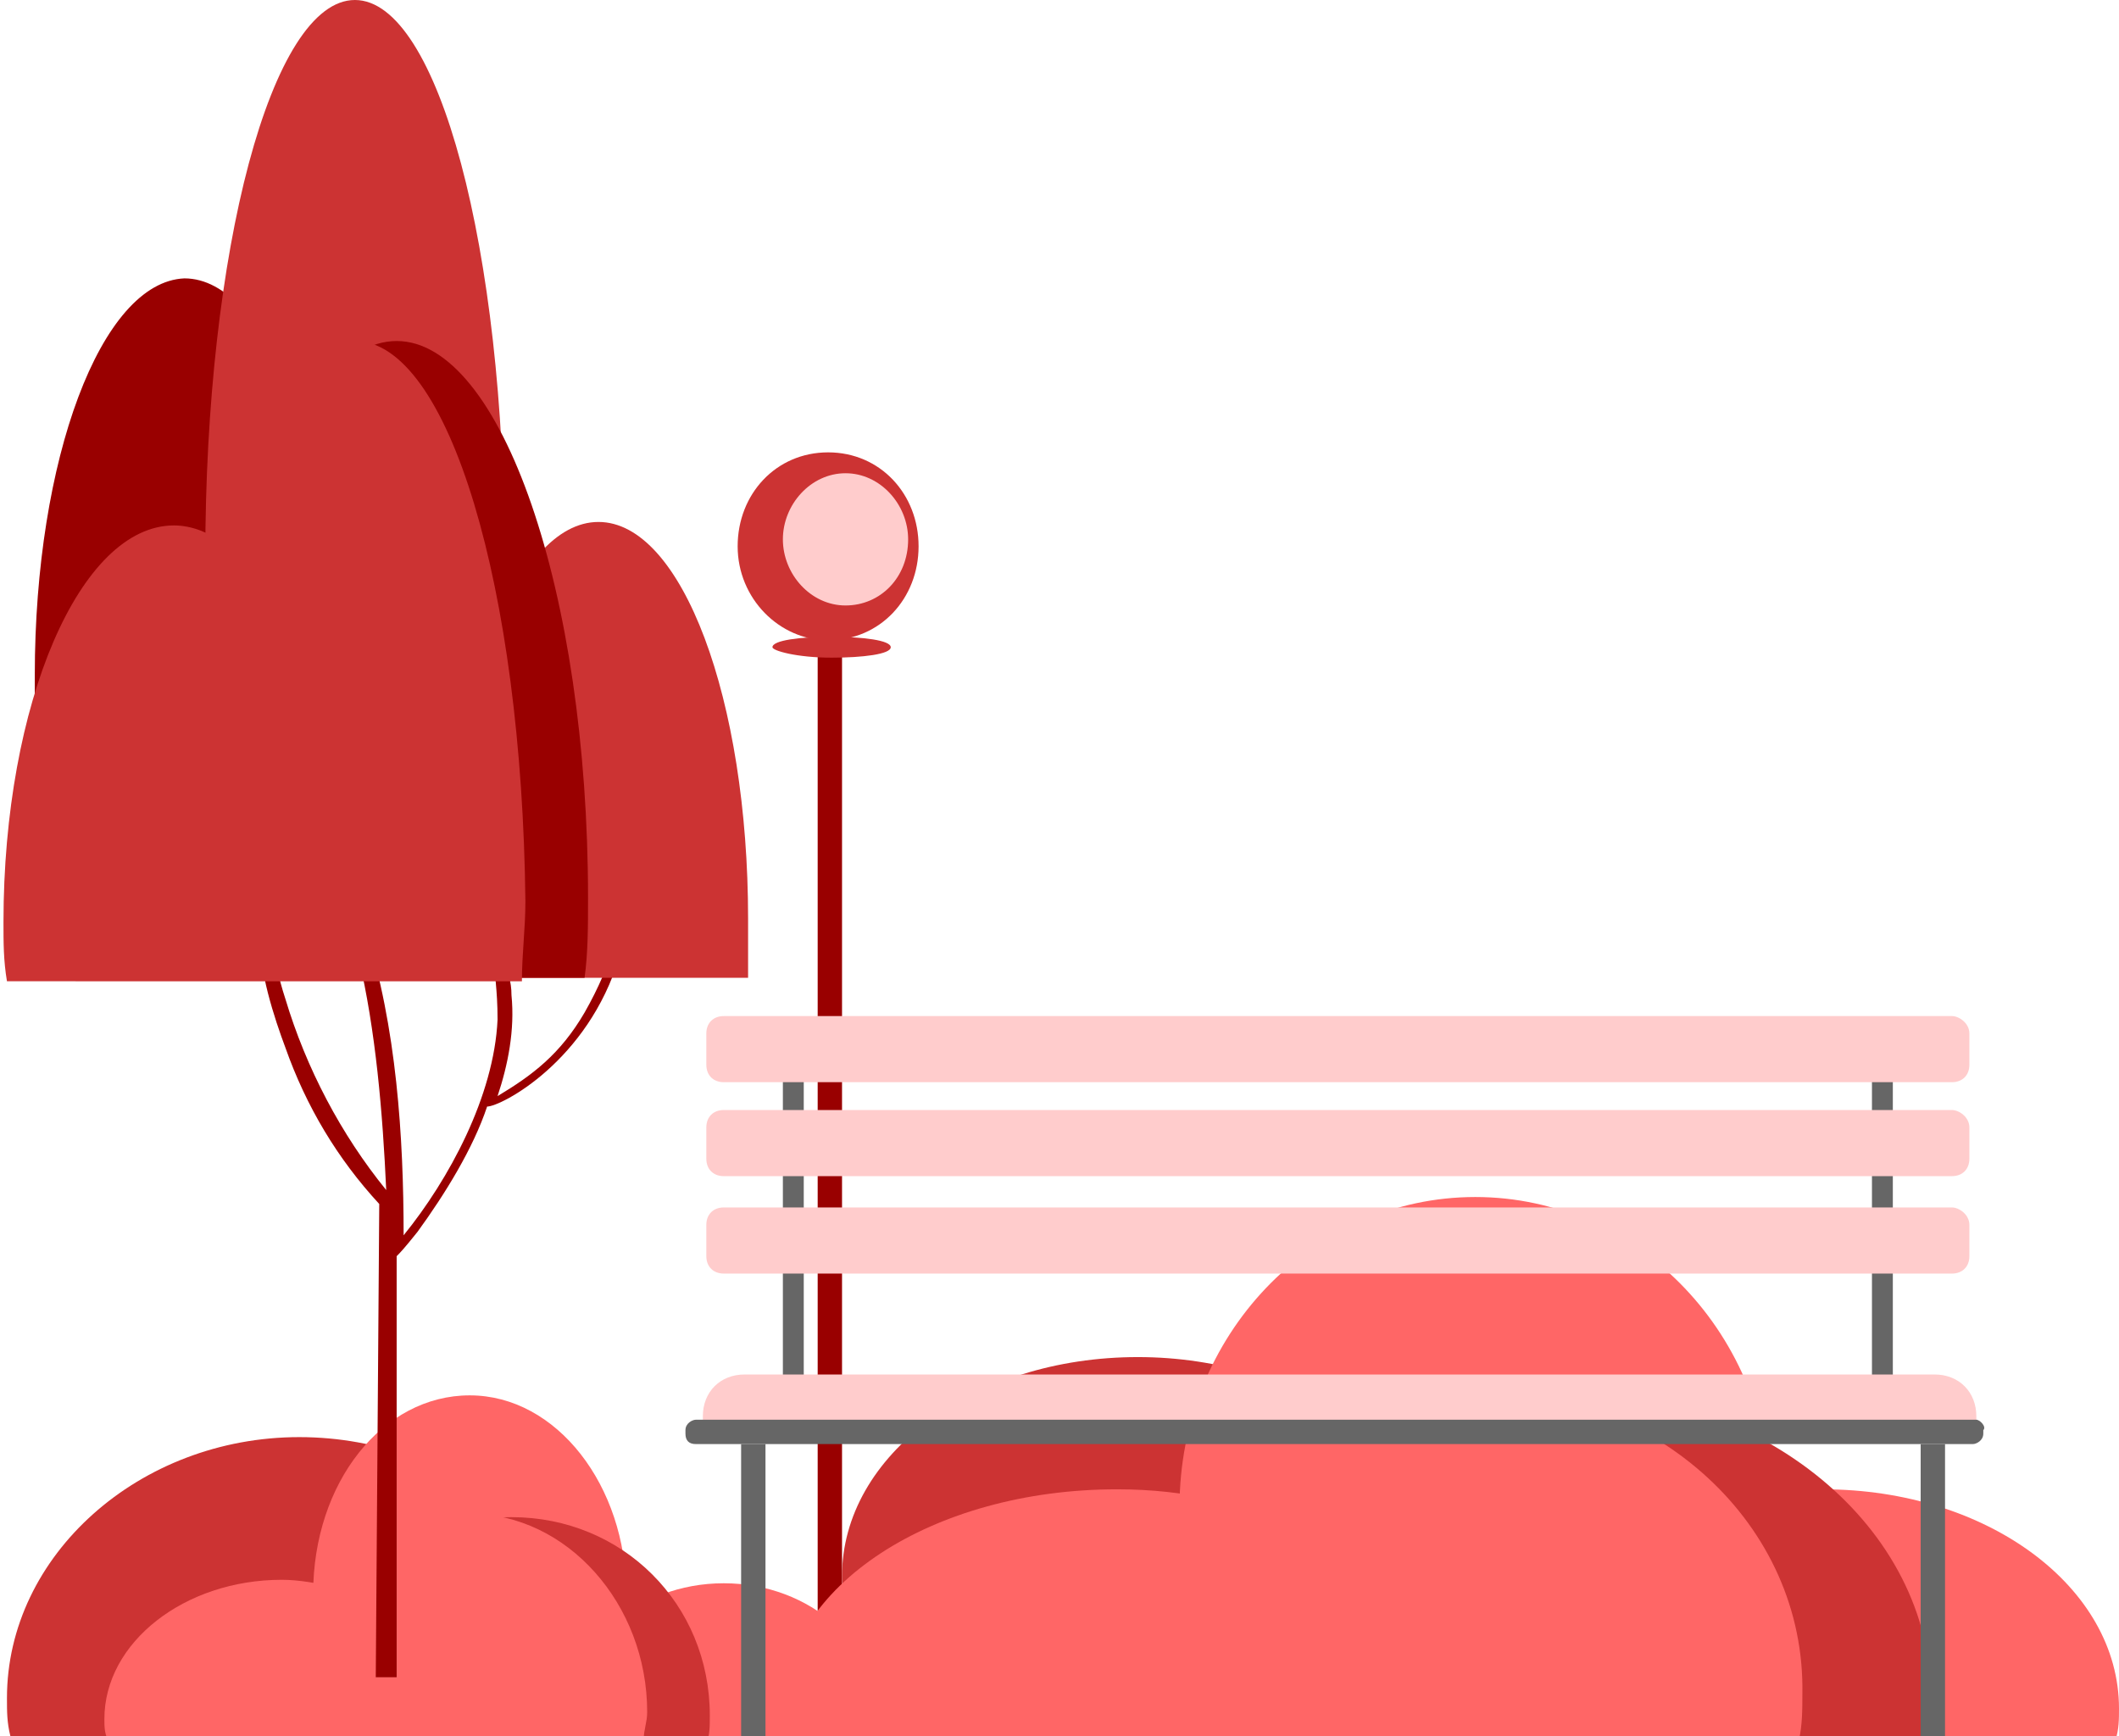
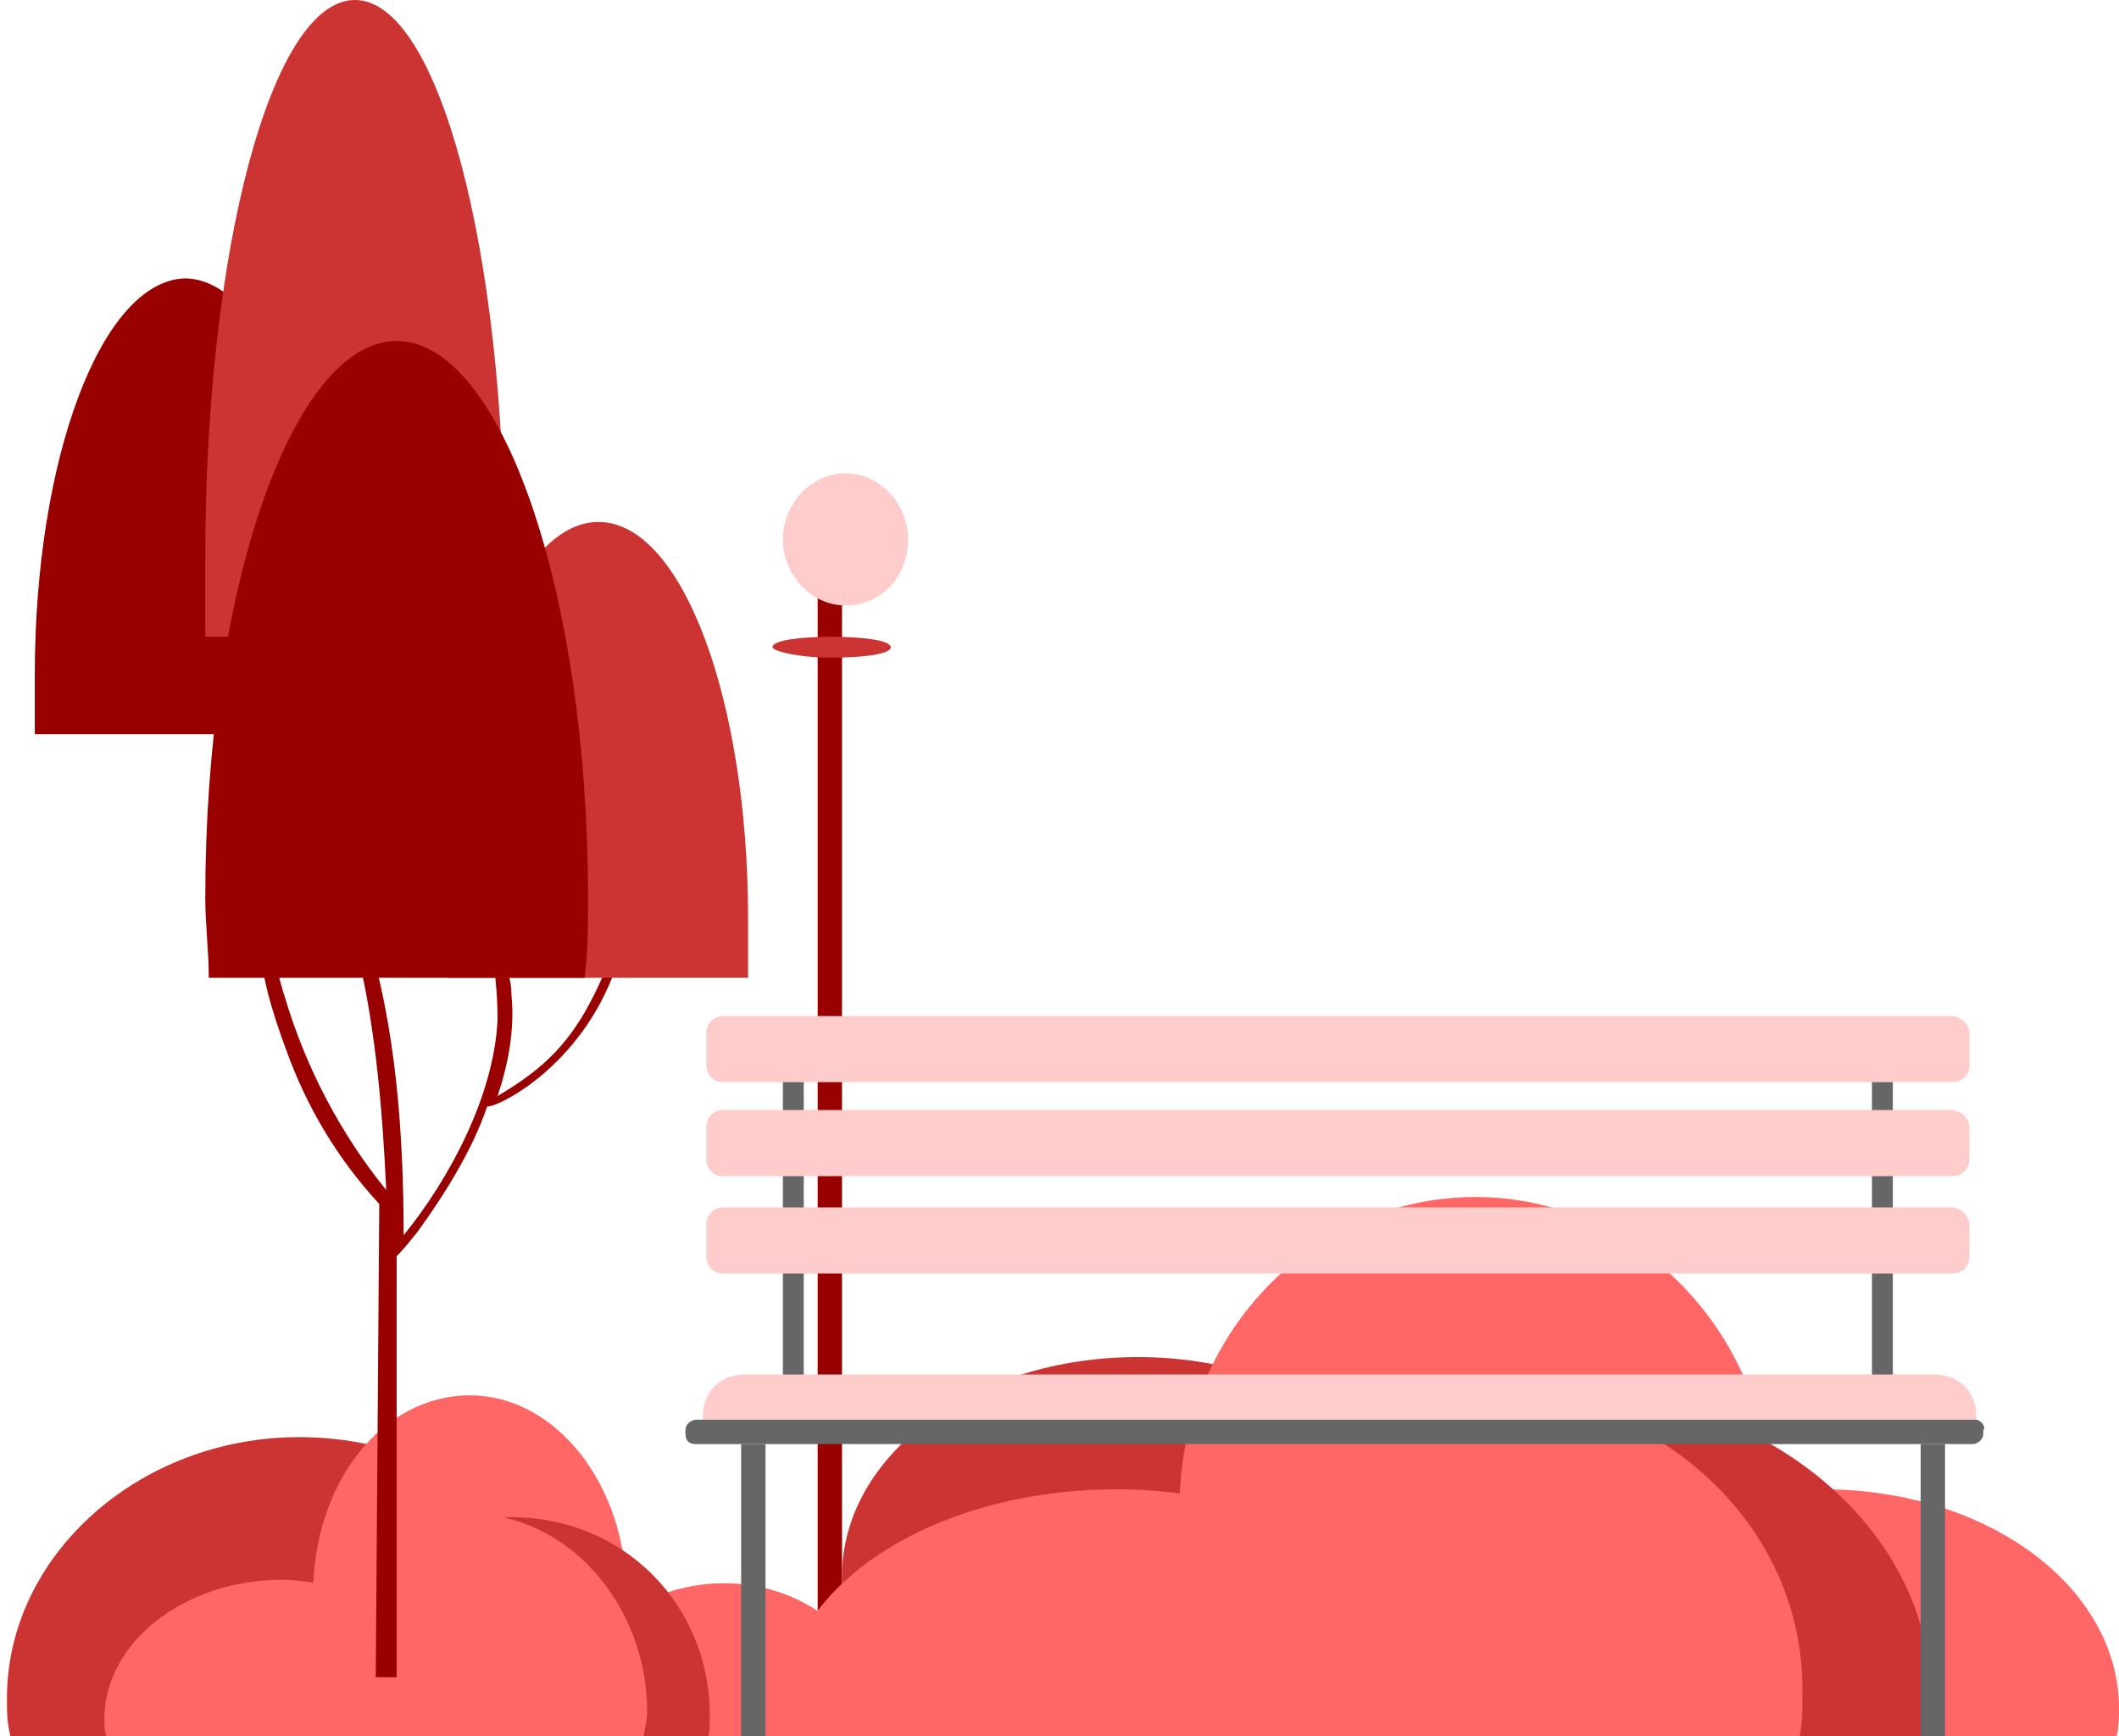
<svg xmlns="http://www.w3.org/2000/svg" id="Слой_1" x="0px" y="0px" viewBox="0 0 60.9 49.9" style="enable-background:new 0 0 60.9 49.9;" xml:space="preserve">
  <style type="text/css"> .st0{fill:#990000;} .st1{fill:#CC3333;} .st2{fill:#FFCCCC;} .st3{fill:#FF6666;} .st4{fill:#666666;} </style>
  <rect x="23.5" y="14.4" class="st0" width="0.7" height="31.9" />
-   <path class="st1" d="M26.4,15.7c0,1.5-1.1,2.7-2.6,2.7c-1.4,0-2.6-1.2-2.6-2.7s1.1-2.7,2.6-2.7C25.3,13,26.4,14.2,26.4,15.7" />
  <path class="st2" d="M26.1,15.5c0,1.1-0.8,1.9-1.8,1.9c-1,0-1.8-0.9-1.8-1.9s0.8-1.9,1.8-1.9C25.3,13.6,26.1,14.5,26.1,15.5" />
  <path class="st1" d="M25.6,18.6c0,0.2-0.8,0.3-1.7,0.3c-1,0-1.7-0.2-1.7-0.3c0-0.2,0.8-0.3,1.7-0.3C24.8,18.3,25.6,18.4,25.6,18.6" />
  <path class="st1" d="M16.9,49.9c0.1-0.4,0.1-0.7,0.1-1.1c0-4.2-3.8-7.5-8.4-7.5s-8.4,3.4-8.4,7.5c0,0.4,0,0.7,0.1,1.1H16.9z" />
  <path class="st3" d="M18,46.6c0-0.3,0-0.5,0-0.8c0-3.1-2-5.7-4.5-5.7C11,40.1,9,42.6,9,45.8c0,0.3,0,0.6,0,0.8H18z" />
  <path class="st3" d="M16.3,50.1c0-0.2,0-0.4,0-0.6c0-2.2,2-4,4.5-4c2.5,0,4.5,1.8,4.5,4c0,0.2,0,0.4,0,0.6H16.3z" />
  <path class="st1" d="M9.1,50.1c0-0.3-0.1-0.5-0.1-0.8c0-3.1,2.6-5.7,5.7-5.7c3.2,0,5.7,2.5,5.7,5.7c0,0.3,0,0.6-0.1,0.8H9.1z" />
  <path class="st3" d="M13.5,43.5c-1.6,0-3,0.8-3.9,2.1c-0.5-0.1-1-0.2-1.5-0.2c-2.8,0-5.1,1.8-5.1,4c0,0.2,0,0.4,0.1,0.6h15.4 c0-0.3,0.1-0.5,0.1-0.8C18.6,46.1,16.3,43.5,13.5,43.5" />
  <path class="st0" d="M18.2,26.8c0-0.1-0.2-0.2-0.3-0.1c-0.1,0.1-0.1,0-0.2,0.3c-0.2,0.7-0.5,1.4-0.9,2.1c-0.7,1.2-1.5,1.8-2.5,2.4 c0.3-0.9,0.5-1.9,0.4-2.9c0-0.4-0.1-0.7-0.3-1.1c-0.1-0.1-0.2-0.1-0.2,0c0,0.5,0.1,0.9,0.1,1.8c-0.1,2.2-1.4,4.6-2.7,6.2 c0-2.8-0.2-6-1.1-8.8c-0.1-0.5-0.3-0.9-0.5-1.4c0-0.1-0.2-0.1-0.2,0c0,0.2,0.5,2.1,0.5,2.2c0.5,2.1,0.7,4.5,0.8,6.7 c-1.3-1.6-2.3-3.5-2.9-5.5c-0.2-0.6-0.3-1.2-0.5-1.8c0-0.1-0.2-0.1-0.2,0c-0.1,0.9,0.4,2.4,0.7,3.2c0.6,1.7,1.5,3.2,2.7,4.5 c0,0.1-0.1,13.6-0.1,13.6l0.6,0c0,0,0-8.5,0-12.1c0.1-0.1,0.2-0.2,0.6-0.7c0.8-1.1,1.6-2.4,2-3.6c0.4,0,2.9-1.3,3.8-4.3 c0-0.1,0.2-0.5,0.2-0.6C18.3,26.9,18.2,26.9,18.2,26.8" />
  <path class="st0" d="M9.6,21.1c0-0.5,0-1.1,0-1.7c0-6.3-1.9-11.4-4.3-11.4C2.9,8.1,1,13.2,1,19.4c0,0.6,0,1.1,0,1.7H9.6z" />
  <path class="st1" d="M14.5,18.3c0-0.8,0-1.5,0-2.3c0-8.8-1.9-16-4.3-16c-2.4,0-4.3,7.2-4.3,16c0,0.8,0,1.6,0,2.3H14.5z" />
  <path class="st1" d="M12.9,28.1c0-0.5,0-1.1,0-1.7c0-6.3,1.9-11.4,4.3-11.4c2.4,0,4.3,5.1,4.3,11.4c0,0.6,0,1.1,0,1.7H12.9z" />
  <path class="st0" d="M6,28.1c0-0.8-0.1-1.5-0.1-2.3c0-8.8,2.5-16,5.5-16s5.5,7.2,5.5,16c0,0.8,0,1.6-0.1,2.3H6z" />
-   <path class="st1" d="M10.2,9.8c-1.5,0-2.9,2.3-3.8,5.8C6,15.3,5.5,15.1,5,15.1c-2.7,0-4.9,5.1-4.9,11.4c0,0.6,0,1.1,0.1,1.7H15 c0-0.8,0.1-1.5,0.1-2.3C15,16.9,12.9,9.8,10.2,9.8" />
  <path class="st1" d="M41.1,46.2c0.1-0.3,0.1-0.6,0.1-0.9c0-3.5-3.8-6.3-8.5-6.3s-8.5,2.8-8.5,6.3c0,0.3,0,0.6,0.1,0.9H41.1z" />
  <path class="st3" d="M50.8,44.6c0.1-0.4,0.1-0.9,0.1-1.3c0-4.9-3.8-8.9-8.5-8.9c-4.7,0-8.5,4-8.5,8.9c0,0.4,0,0.9,0.1,1.3H50.8z" />
  <path class="st3" d="M44,50c-0.1-0.3-0.1-0.6-0.1-0.9c0-3.5,3.8-6.3,8.5-6.3c4.7,0,8.5,2.8,8.5,6.3c0,0.3,0,0.6-0.1,0.9H44z" />
  <path class="st1" d="M34,50.1c-0.1-0.4-0.1-0.9-0.1-1.3c0-4.9,4.8-8.9,10.8-8.9c6,0,10.8,4,10.8,8.9c0,0.4,0,0.9-0.1,1.3H34z" />
  <path class="st3" d="M42.3,39.9c-3,0-5.6,1.3-7.4,3.2c-0.9-0.2-1.8-0.3-2.8-0.3c-5.3,0-9.6,2.8-9.6,6.3c0,0.3,0,0.6,0.1,0.9h29.1 c0.1-0.4,0.1-0.9,0.1-1.3C51.9,43.8,47.6,39.9,42.3,39.9" />
  <rect x="22.5" y="30.5" class="st4" width="0.6" height="9.8" />
  <rect x="53.8" y="30.5" class="st4" width="0.6" height="9.8" />
  <g>
    <path class="st2" d="M56.1,29.2H20.8c-0.3,0-0.5,0.2-0.5,0.5v0.9c0,0.3,0.2,0.5,0.5,0.5h35.3c0.3,0,0.5-0.2,0.5-0.5v-0.9 C56.6,29.4,56.3,29.2,56.1,29.2" />
    <path class="st2" d="M56.1,31.9H20.8c-0.3,0-0.5,0.2-0.5,0.5v0.9c0,0.3,0.2,0.5,0.5,0.5h35.3c0.3,0,0.5-0.2,0.5-0.5v-0.9 C56.6,32.1,56.3,31.9,56.1,31.9" />
    <path class="st2" d="M56.1,34.7H20.8c-0.3,0-0.5,0.2-0.5,0.5v0.9c0,0.3,0.2,0.5,0.5,0.5h35.3c0.3,0,0.5-0.2,0.5-0.5v-0.9 C56.6,34.9,56.3,34.7,56.1,34.7" />
    <path class="st2" d="M56.7,41H20.2v-0.3c0-0.7,0.5-1.2,1.2-1.2h34.2c0.7,0,1.2,0.5,1.2,1.2V41z" />
    <path class="st4" d="M56.8,40.8H20c-0.1,0-0.3,0.1-0.3,0.3v0.1c0,0.2,0.1,0.3,0.3,0.3h36.7c0.1,0,0.3-0.1,0.3-0.3v-0.1 C57.1,41,56.9,40.8,56.8,40.8" />
  </g>
  <rect x="21.3" y="41.5" class="st4" width="0.7" height="8.5" />
  <rect x="55.2" y="41.5" class="st4" width="0.7" height="8.5" />
  <path class="st3" d="M55.1,39.9L55.1,39.9L55.1,39.9z" />
</svg>